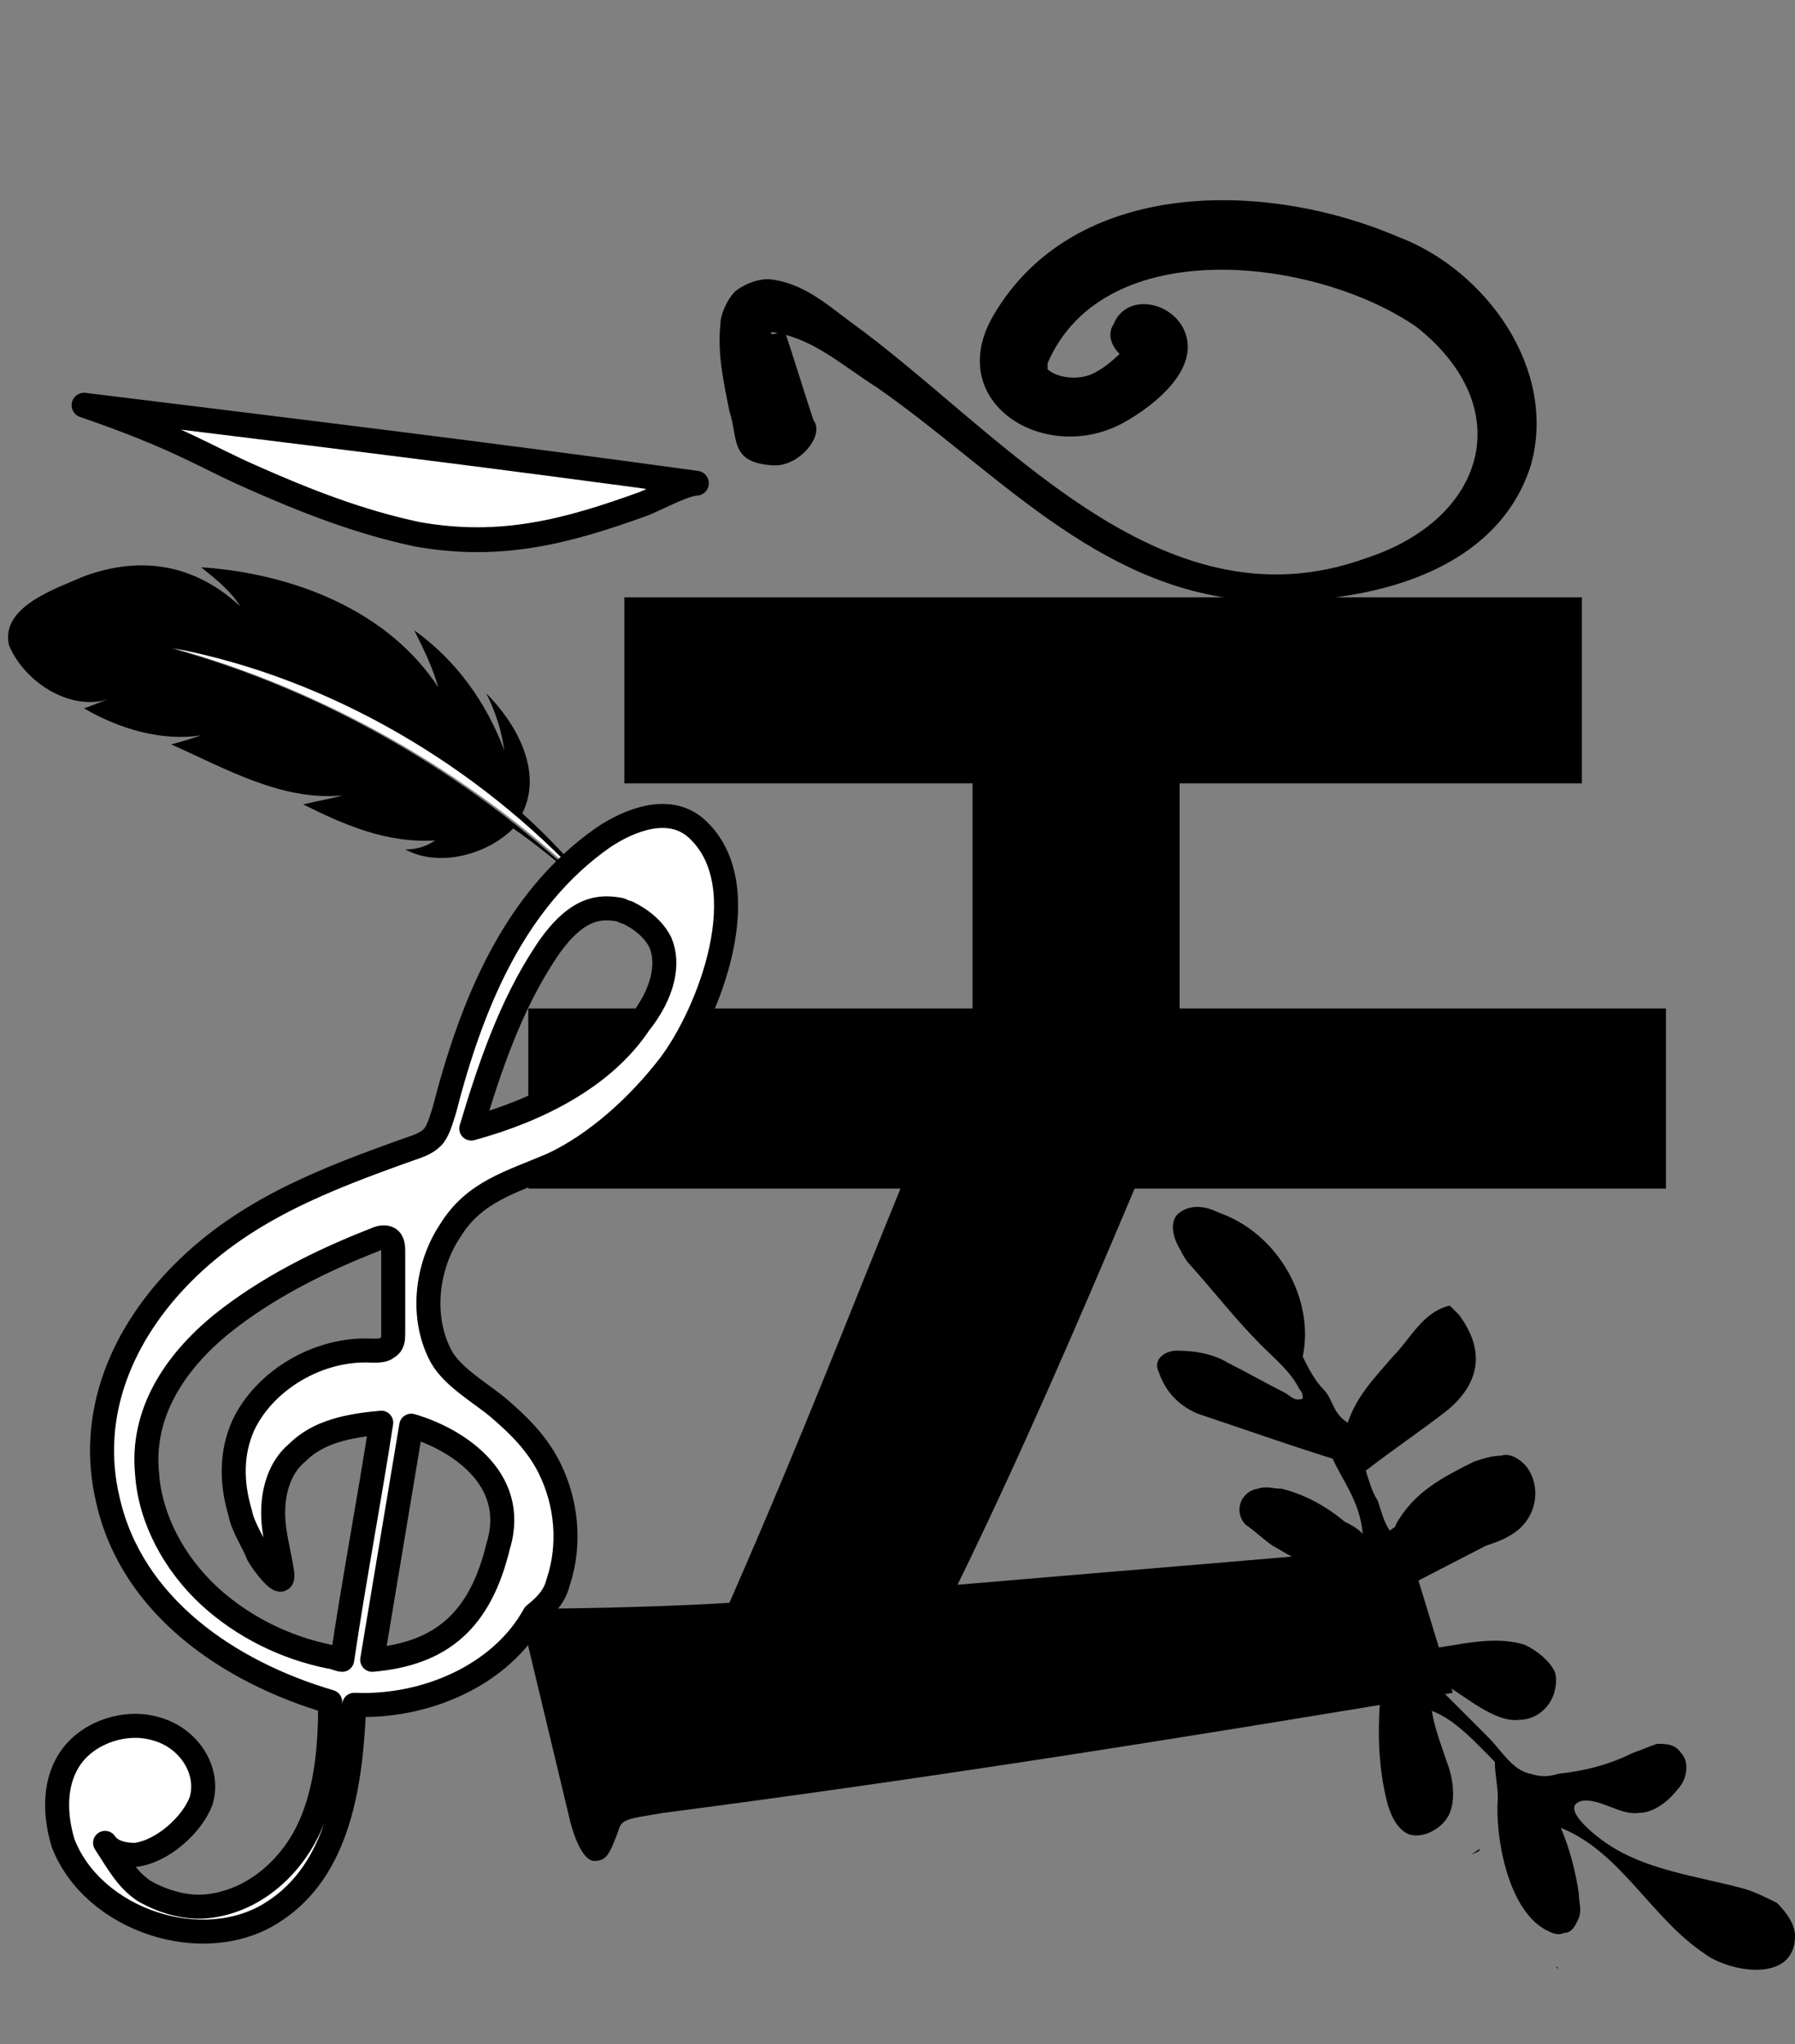
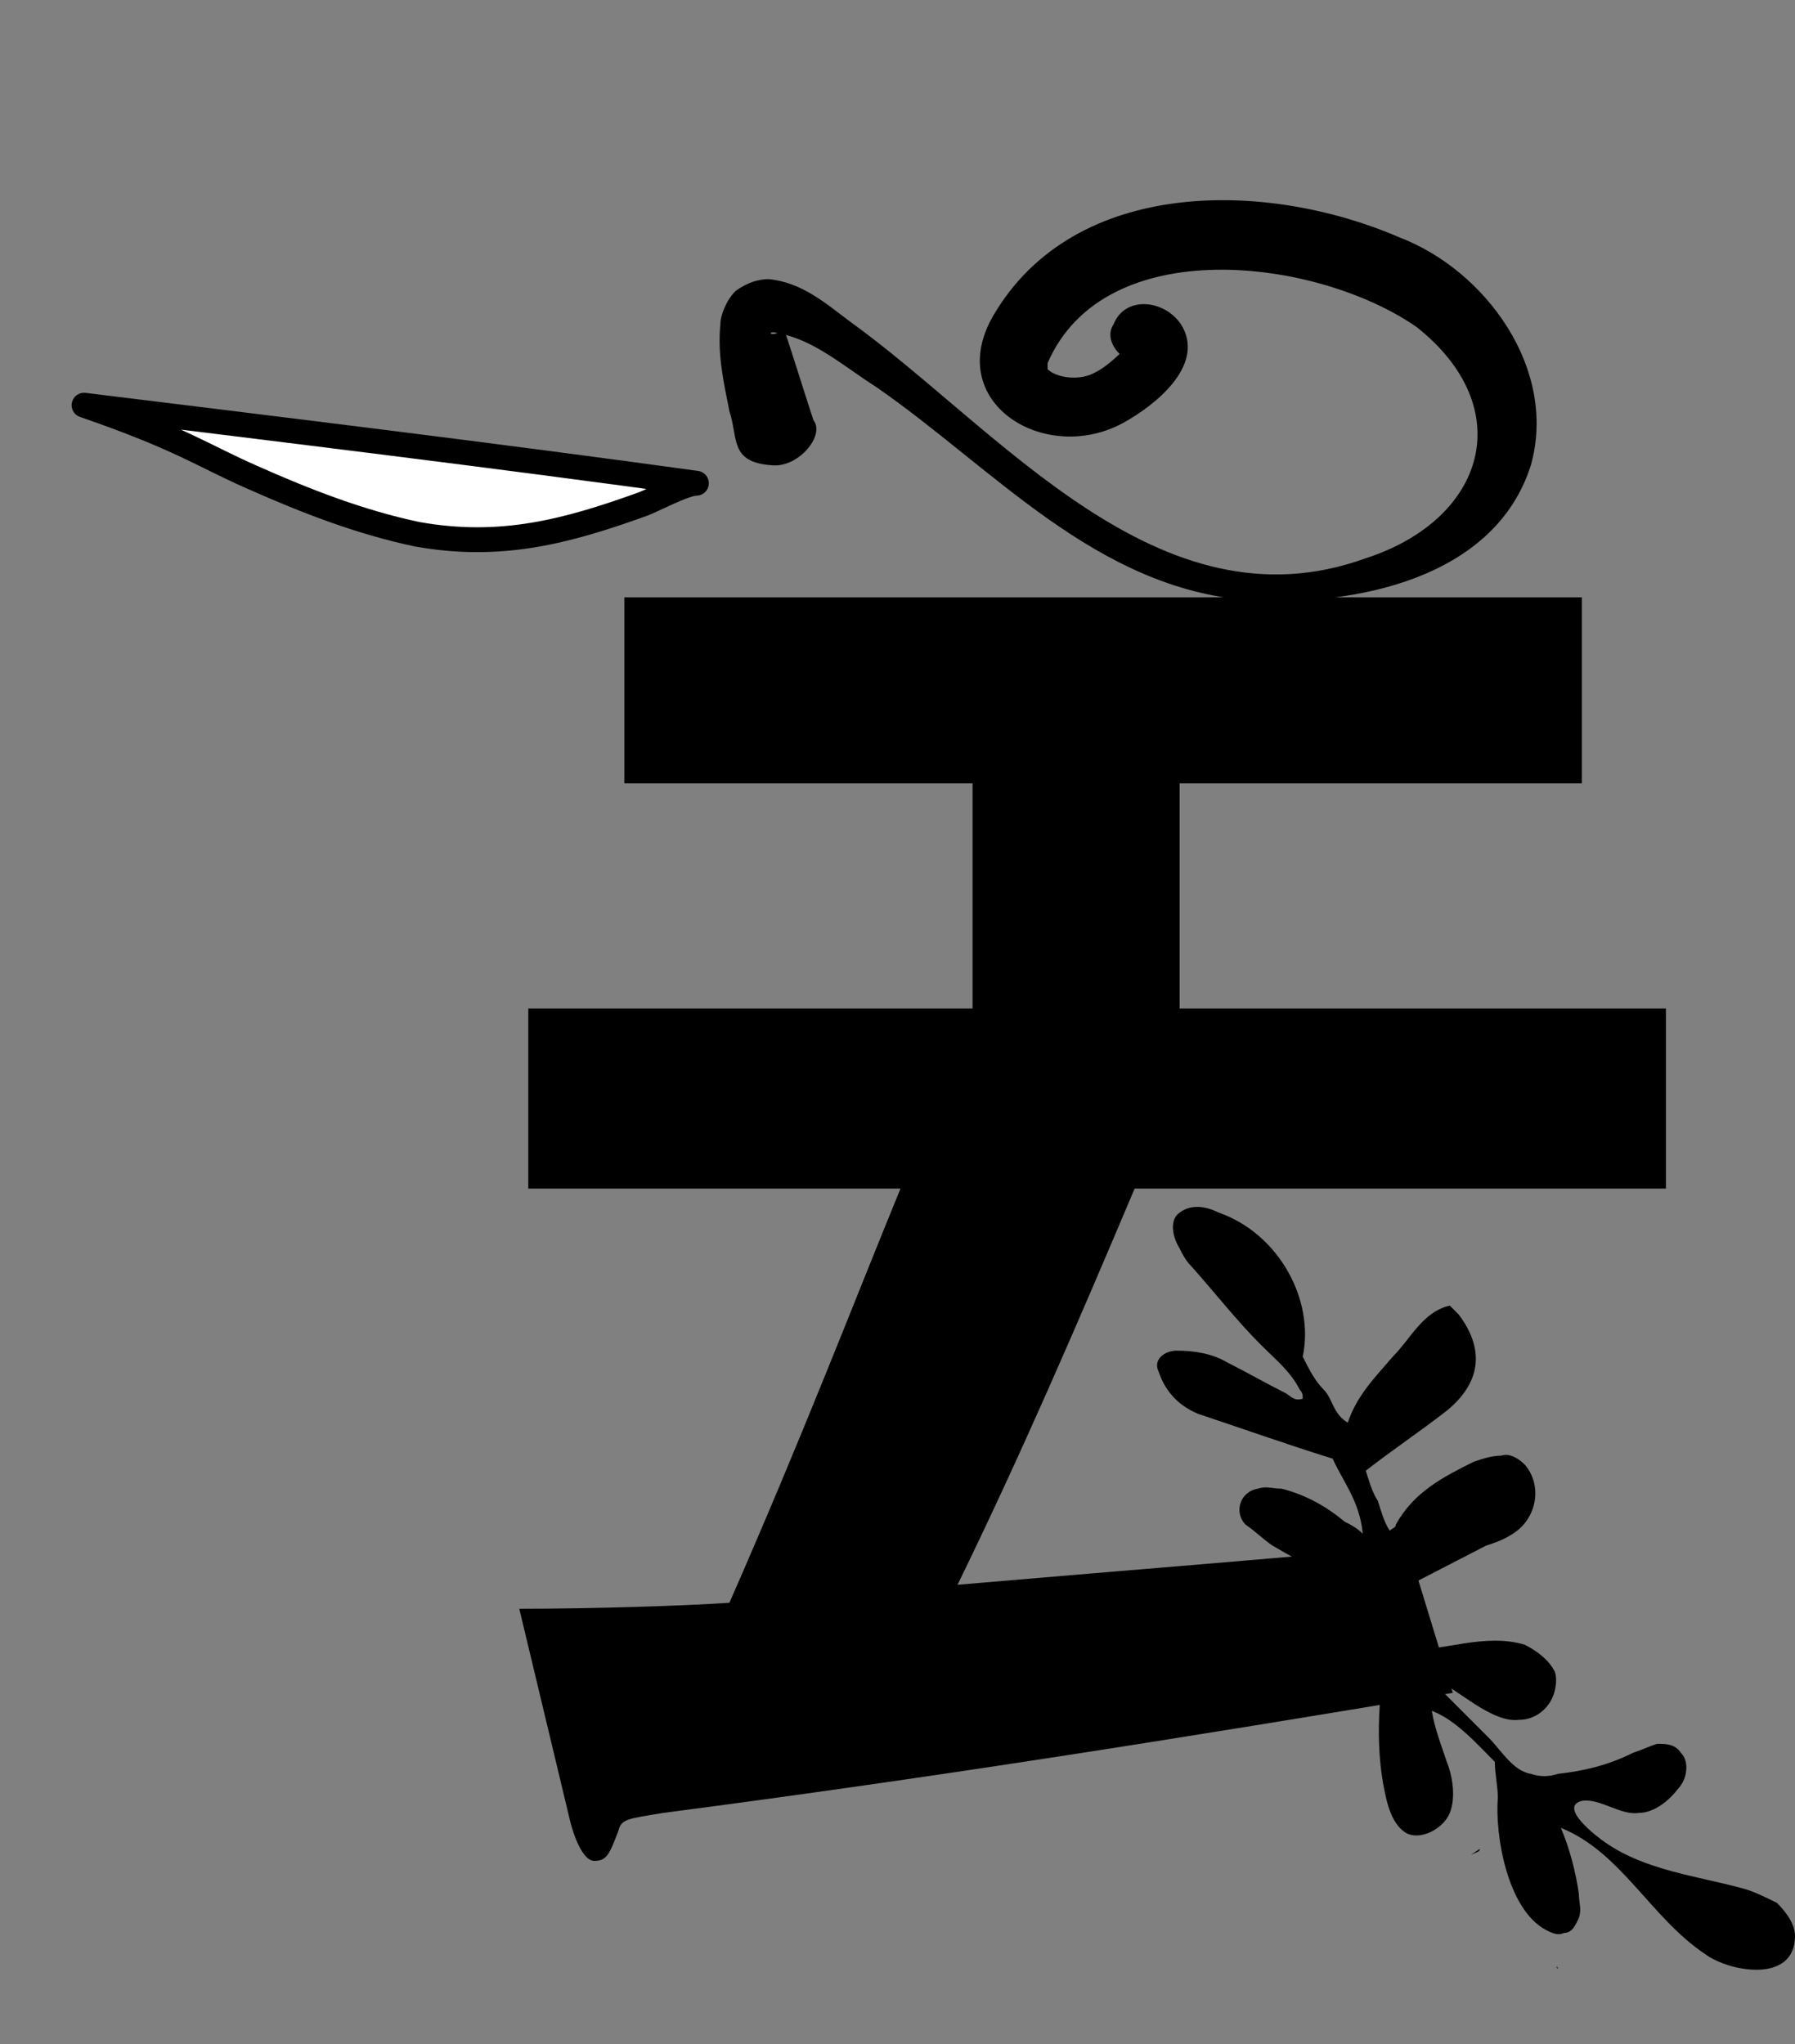
<svg xmlns="http://www.w3.org/2000/svg" version="1.0" id="レイヤー_1" x="0px" y="0px" viewBox="0 0 59.8 68.1" enable-background="new 0 0 59.8 68.1" xml:space="preserve">
  <rect x="0" y="0" width="59.8" height="68.1" fill="#808080" stroke="none" />
  <g>
    <g>
      <path d="M37.1,10.8c0.4-1,1.8-0.8,2.3,0.1c0.7,1.3-0.9,2.6-2,3.2c-2.6,1.4-6-0.7-4.3-3.6c2.7-4.6,9.1-4.5,13.5-2.6    c2.9,1.1,5.3,4.4,4.4,7.6c-1.2,3.8-5.9,4.7-9.4,4.5c-5.1-0.4-8.5-4.4-12.4-7.1c-1.1-0.7-2.1-1.6-3.3-1.8c-0.3-0.1-0.3,0.1,0,0    c0.2-0.2,0.1-0.3,0.3,0.1c0.2,0.6,0.7,2.2,0.9,2.8c0.4,0.5-0.5,1.6-1.4,1.5c-1.4-0.1-1.1-0.9-1.4-1.8c-0.2-1-0.4-1.9-0.3-2.9    c0-0.3,0.2-0.8,0.5-1.1c0.4-0.3,0.8-0.4,1.1-0.4c1.1,0.1,1.9,0.8,2.7,1.4c5,3.6,10.3,10.4,17.2,7.9c4-1.3,5.1-5,1.7-7.7    c-3.3-2.3-10.4-3.2-12.3,1.2c0,0.1,0,0.2,0,0.2c0.3,0.3,1.1,0.4,1.6,0.1c0.4-0.2,0.8-0.6,1.2-1c0,0,0,0,0,0.1s0,0.3,0.1,0.4    c0.1,0.2,0.3,0.2,0.3,0.2l0,0C37.5,12.2,36.7,11.4,37.1,10.8L37.1,10.8z" />
    </g>
    <path d="M31.9,52.8c2.1-4.3,4-8.7,5.9-13.2h17.7v-6H39.3v-7.5h13.4v-6.2H42.3h-3h-6.9h-1.8h-9.8v6.2h11.6v7.5H17.6v6H30   c-1.6,3.9-3.2,8.1-5.7,13.8c-1.5,0.1-4.5,0.2-7,0.2l1.7,7.1c0.1,0.4,0.4,1.3,0.8,1.3c0.4,0,0.5-0.2,0.8-1c0.1-0.4,0.3-0.4,1.5-0.6   c9.2-1.2,17.3-2.5,26.3-4l-1.5-4.9C44.1,51.8,37.7,52.3,31.9,52.8z" />
    <path d="M46.4,53.1c-1.5-0.2-2.8-0.9-4-1.6c-0.3-0.2-0.6-0.5-0.9-0.7c-0.4-0.4-0.2-1.1,0.4-1.2c0.3-0.1,0.5,0,0.8,0   c0.8,0.2,1.5,0.6,2.1,1.1c0.2,0.1,0.4,0.2,0.6,0.4c-0.1-1.1-0.7-1.8-1-2.5c-1.6-0.5-3-1-4.5-1.5c-0.7-0.3-1.1-0.8-1.3-1.4   c-0.2-0.4,0.2-0.7,0.6-0.7c0.6,0,1.2,0.1,1.7,0.4c0.6,0.3,1.3,0.7,1.9,1c0.2,0.1,0.3,0.3,0.6,0.2c0-0.1,0-0.2-0.1-0.3   c-0.3-0.6-0.8-1-1.3-1.5c-0.8-0.8-1.5-1.7-2.3-2.6c-0.2-0.2-0.3-0.4-0.4-0.6c-0.3-0.5-0.3-1,0-1.2c0.4-0.3,0.9-0.2,1.3,0   c2,0.7,3.2,2.9,2.8,4.8c0.2,0.4,0.4,0.8,0.7,1.1c0.3,0.3,0.3,0.8,0.8,1.1c0.3-0.9,0.9-1.5,1.5-2.2c0.6-0.6,1-1.5,1.9-1.7   c0.1,0.1,0.2,0.2,0.3,0.3c0.9,1.2,0.7,2.3-0.4,3.2c-0.9,0.7-1.8,1.3-2.7,2c0.1,0.3,0.2,0.7,0.4,1c0.1,0.3,0.2,0.7,0.4,1   c0.1-0.1,0.2-0.1,0.2-0.2c0.6-1.1,1.6-1.6,2.6-2.1c0.3-0.1,0.6-0.2,0.9-0.2c0.3-0.1,0.6,0.1,0.8,0.3c0.6,0.7,0.4,1.8-0.4,2.3   c-0.3,0.2-0.6,0.3-0.9,0.4 M49,61.8c0.2-0.1,0.3-0.1,0.3-0.2 M51.9,65.6L51.9,65.6C51.9,65.5,51.8,65.5,51.9,65.6   C51.8,65.6,51.8,65.6,51.9,65.6C51.8,65.6,51.9,65.6,51.9,65.6z" />
    <path d="M46.8,55c1.3,0,2.7-0.6,4-0.2c0.4,0.2,0.8,0.5,1,0.9c0.1,0.3,0,0.7-0.1,0.9c-0.2,0.4-0.6,0.7-1.1,0.7   c-0.8,0.1-1.8-0.8-2.5-1.2c0,0.1,0,0.2,0,0.3c0.5,0.5,1,1,1.5,1.5c0.4,0.4,0.8,1.1,1.4,1.2c0.3,0.1,0.6,0.1,0.9,0   c0.9-0.1,1.7-0.3,2.5-0.7c0.3-0.1,0.5-0.2,0.8-0.3c0.3,0,0.6,0,0.8,0.3c0.3,0.3,0.2,0.9-0.1,1.2c-0.3,0.4-0.8,0.8-1.3,0.8   c-0.6,0.1-1.3-0.5-1.9-0.4c-0.8,0.2,0.5,1.2,0.8,1.4c1.3,0.9,3,1.1,4.5,1.5c0.4,0.1,0.8,0.3,1.2,0.5c0.3,0.3,0.6,0.7,0.6,1.1   c0,1.6-2.2,1.2-3,0.6C55,63.9,54,61.7,52,60.9c0.3,0.7,0.5,1.5,0.6,2.2c0,0.3,0.1,0.5,0,0.8c-0.1,0.2-0.2,0.5-0.5,0.5   c-0.2,0.1-0.4,0-0.6-0.1c-1.3-0.7-1.7-3.2-1.6-4.4c0-0.4-0.1-0.8-0.1-1.2c-0.6-0.6-1.3-1.4-2.1-1.7c0.1,0.6,0.3,1.1,0.5,1.7   c0.2,0.5,0.3,1.2,0.1,1.7c-0.2,0.5-0.9,0.9-1.4,0.7c-0.4-0.2-0.6-0.7-0.7-1.1c-0.4-1.6-0.3-3.4,0-5" />
    <path fill="#FFFFFF" stroke="#000000" stroke-width="0.828" stroke-linecap="round" stroke-linejoin="round" stroke-miterlimit="10" d="   M2.8,13.5c6.5,0.8,13.9,1.7,20.4,2.6c-0.4,0-1.5,0.6-1.8,0.7c-2.5,0.9-4.7,1.5-7.5,1c-1.9-0.4-3.7-1.1-5.5-1.9   C6.8,15.2,6,14.6,2.8,13.5z" />
    <g>
-       <path d="M19.3,29.4c-0.7-0.7-1.5-1.3-2.2-1.8c-0.9,0.9-2.5,1.3-3.6,0.7c0.4,0,0.7-0.1,1-0.3c-1.6,0.1-3-0.5-4.4-1.2    c0.4-0.1,1-0.2,1.3-0.3c-2,0.2-3.9-0.9-5.7-1.7l0,0c0.4-0.1,0.7-0.2,1-0.3c-1.3,0.2-2.7-0.2-3.9-0.9c0.3-0.1,0.5-0.2,0.8-0.3    c-1.3,0.4-2.8-0.6-3.3-1.8c-0.3-1.3,1.6-1.9,2.5-2.3c1.9-0.7,3.7-0.4,5.2,1c-0.3-0.5-0.8-0.9-1.3-1.3c3,0.2,6.2,1.4,7.9,4    c-0.2-0.7-0.5-1.3-0.8-1.9c1.4,1,2.4,2.4,3,4c-0.1-0.7-0.3-1.3-0.6-1.9c1,1,1.9,2.6,1.2,4c0.9,0.8,1.7,1.7,2.5,2.6    c0.1,0.1,0.1,0.1,0,0.2C19.7,30,19.5,29.6,19.3,29.4z M5.7,21.6c5.1,1.4,9.9,4.2,13.7,7.8l0,0C15.8,25.5,11,22.6,5.7,21.6z" />
-       <path fill="#FFFFFF" d="M19.5,29.4c-3.6-3.9-8.5-6.8-13.7-7.8C10.8,23,15.6,25.7,19.5,29.4L19.5,29.4z" />
-     </g>
-     <path fill="#FFFFFF" stroke="#000000" stroke-width="0.8" stroke-linecap="round" stroke-linejoin="round" stroke-miterlimit="10" d="   M18.6,52.7c0.4-1.2,0.3-2.6-0.3-3.8c-0.4-0.8-1-1.4-1.7-2c-0.6-0.5-1.5-1-1.9-1.7c-0.7-1.3-0.5-3,0.3-4.2c0.8-1.3,2-1.6,3.4-2.2   c1.5-0.7,2.9-2,3.9-3.3c1.3-1.7,3-6,0.9-7.9c-0.9-0.8-2.2-0.3-3.1,0.3c-3,2.1-4.4,5.6-5.3,9.1c-0.1,0.3-0.2,0.7-0.4,0.9   s-0.5,0.3-0.8,0.4c-2.8,1-5.4,2-7.5,4.1c-2,2-3.2,4.7-2.5,7.6c0.8,3.5,4,5.7,7.4,6.7c0,1.4-0.1,2.9-0.7,4.2   c-0.6,1.3-1.8,2.4-3.3,2.6c-0.7,0.1-1.5-0.1-2.2-0.5c-0.6-0.4-0.9-1-1.3-1.6c0.2,0.3,0.6,0.4,1,0.4c0.9-0.1,1.9-1,2.2-1.8   c0.3-1-0.4-2.1-1.5-2.4c-1-0.3-2.2,0.1-2.8,0.9c-0.6,0.8-0.6,1.9-0.3,2.9c1,2.6,4.7,3.8,7,2.3c2.2-1.4,2.6-4.3,2.7-6.9   c2.4,0.1,4.9-1,6-3C18.3,53.4,18.5,53.1,18.6,52.7z M18.2,31.7c1-1.5,1.8-1.5,2.4-1.4c0.1,0,0.2,0.1,0.3,0.1c0.2,0.1,0.8,0.4,1.1,1   c0.3,0.7,0.1,1.7-0.7,2.7c-1.2,1.8-3.4,2.9-5.6,3.5C16.3,35.6,17,33.5,18.2,31.7z M11,55.2c-1.5-0.3-2.9-1-4-2   c-1.2-1.1-2-2.6-2.1-4.1c-0.2-2,0.9-3.7,2.5-5c1.5-1.2,3.3-2.1,5.1-2.8c0.2-0.1,0.4-0.1,0.5,0s0.1,0.3,0.1,0.4c0,0.9,0,1.8,0,2.7   c0,0.2,0,0.4-0.2,0.5C12.8,45,12.6,45,12.4,45c-1.8-0.1-3.6,1-4.3,2.5c-0.4,0.9-0.4,1.9-0.1,2.9c0.1,0.5,0.4,0.9,0.6,1.4   c0.1,0.2,0.9,1.3,0.8,0.6c-0.1-0.7-0.3-1.3-0.3-2s0.2-1.5,0.8-2c0.7-0.7,1.7-0.9,2.8-1c-0.4,2.6-0.9,5.2-1.3,7.9   C11.3,55.3,11.1,55.2,11,55.2z M12.4,55.3l1.3-7.8l0,0l0,0c1.4,0.4,3.6,1.7,2.9,4C16,54,14.7,55.1,12.4,55.3z" />
+       </g>
  </g>
</svg>